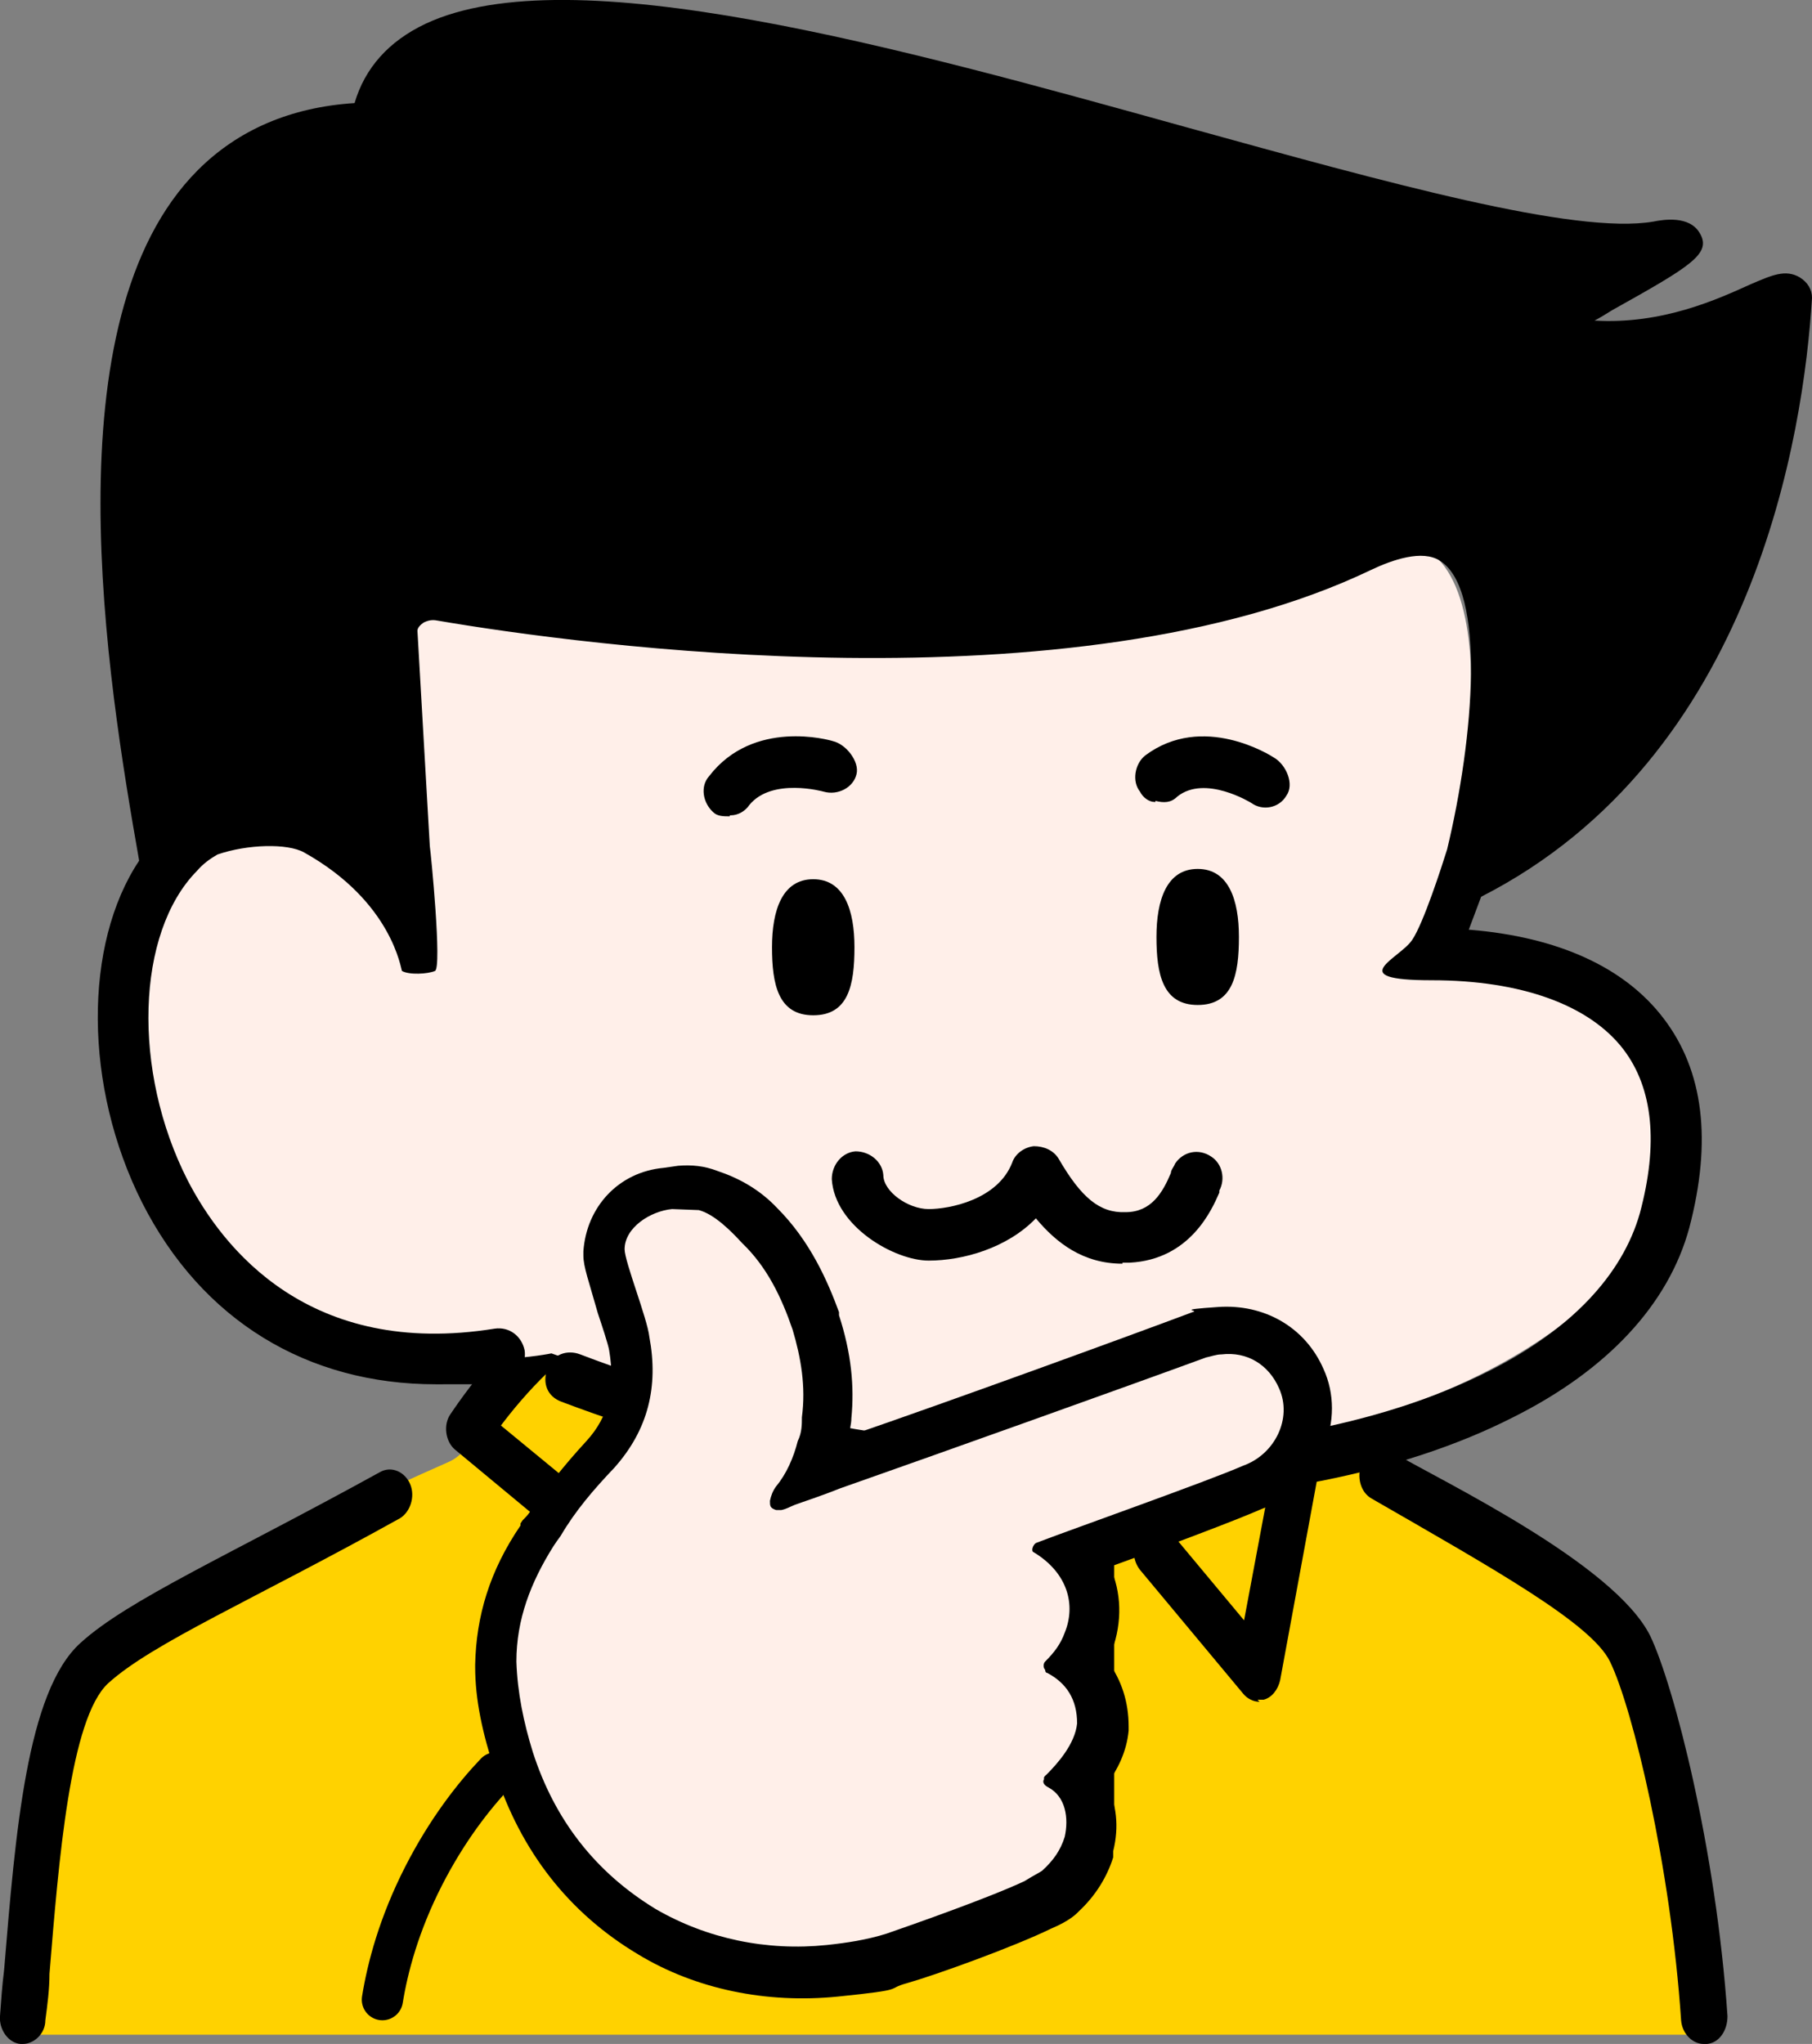
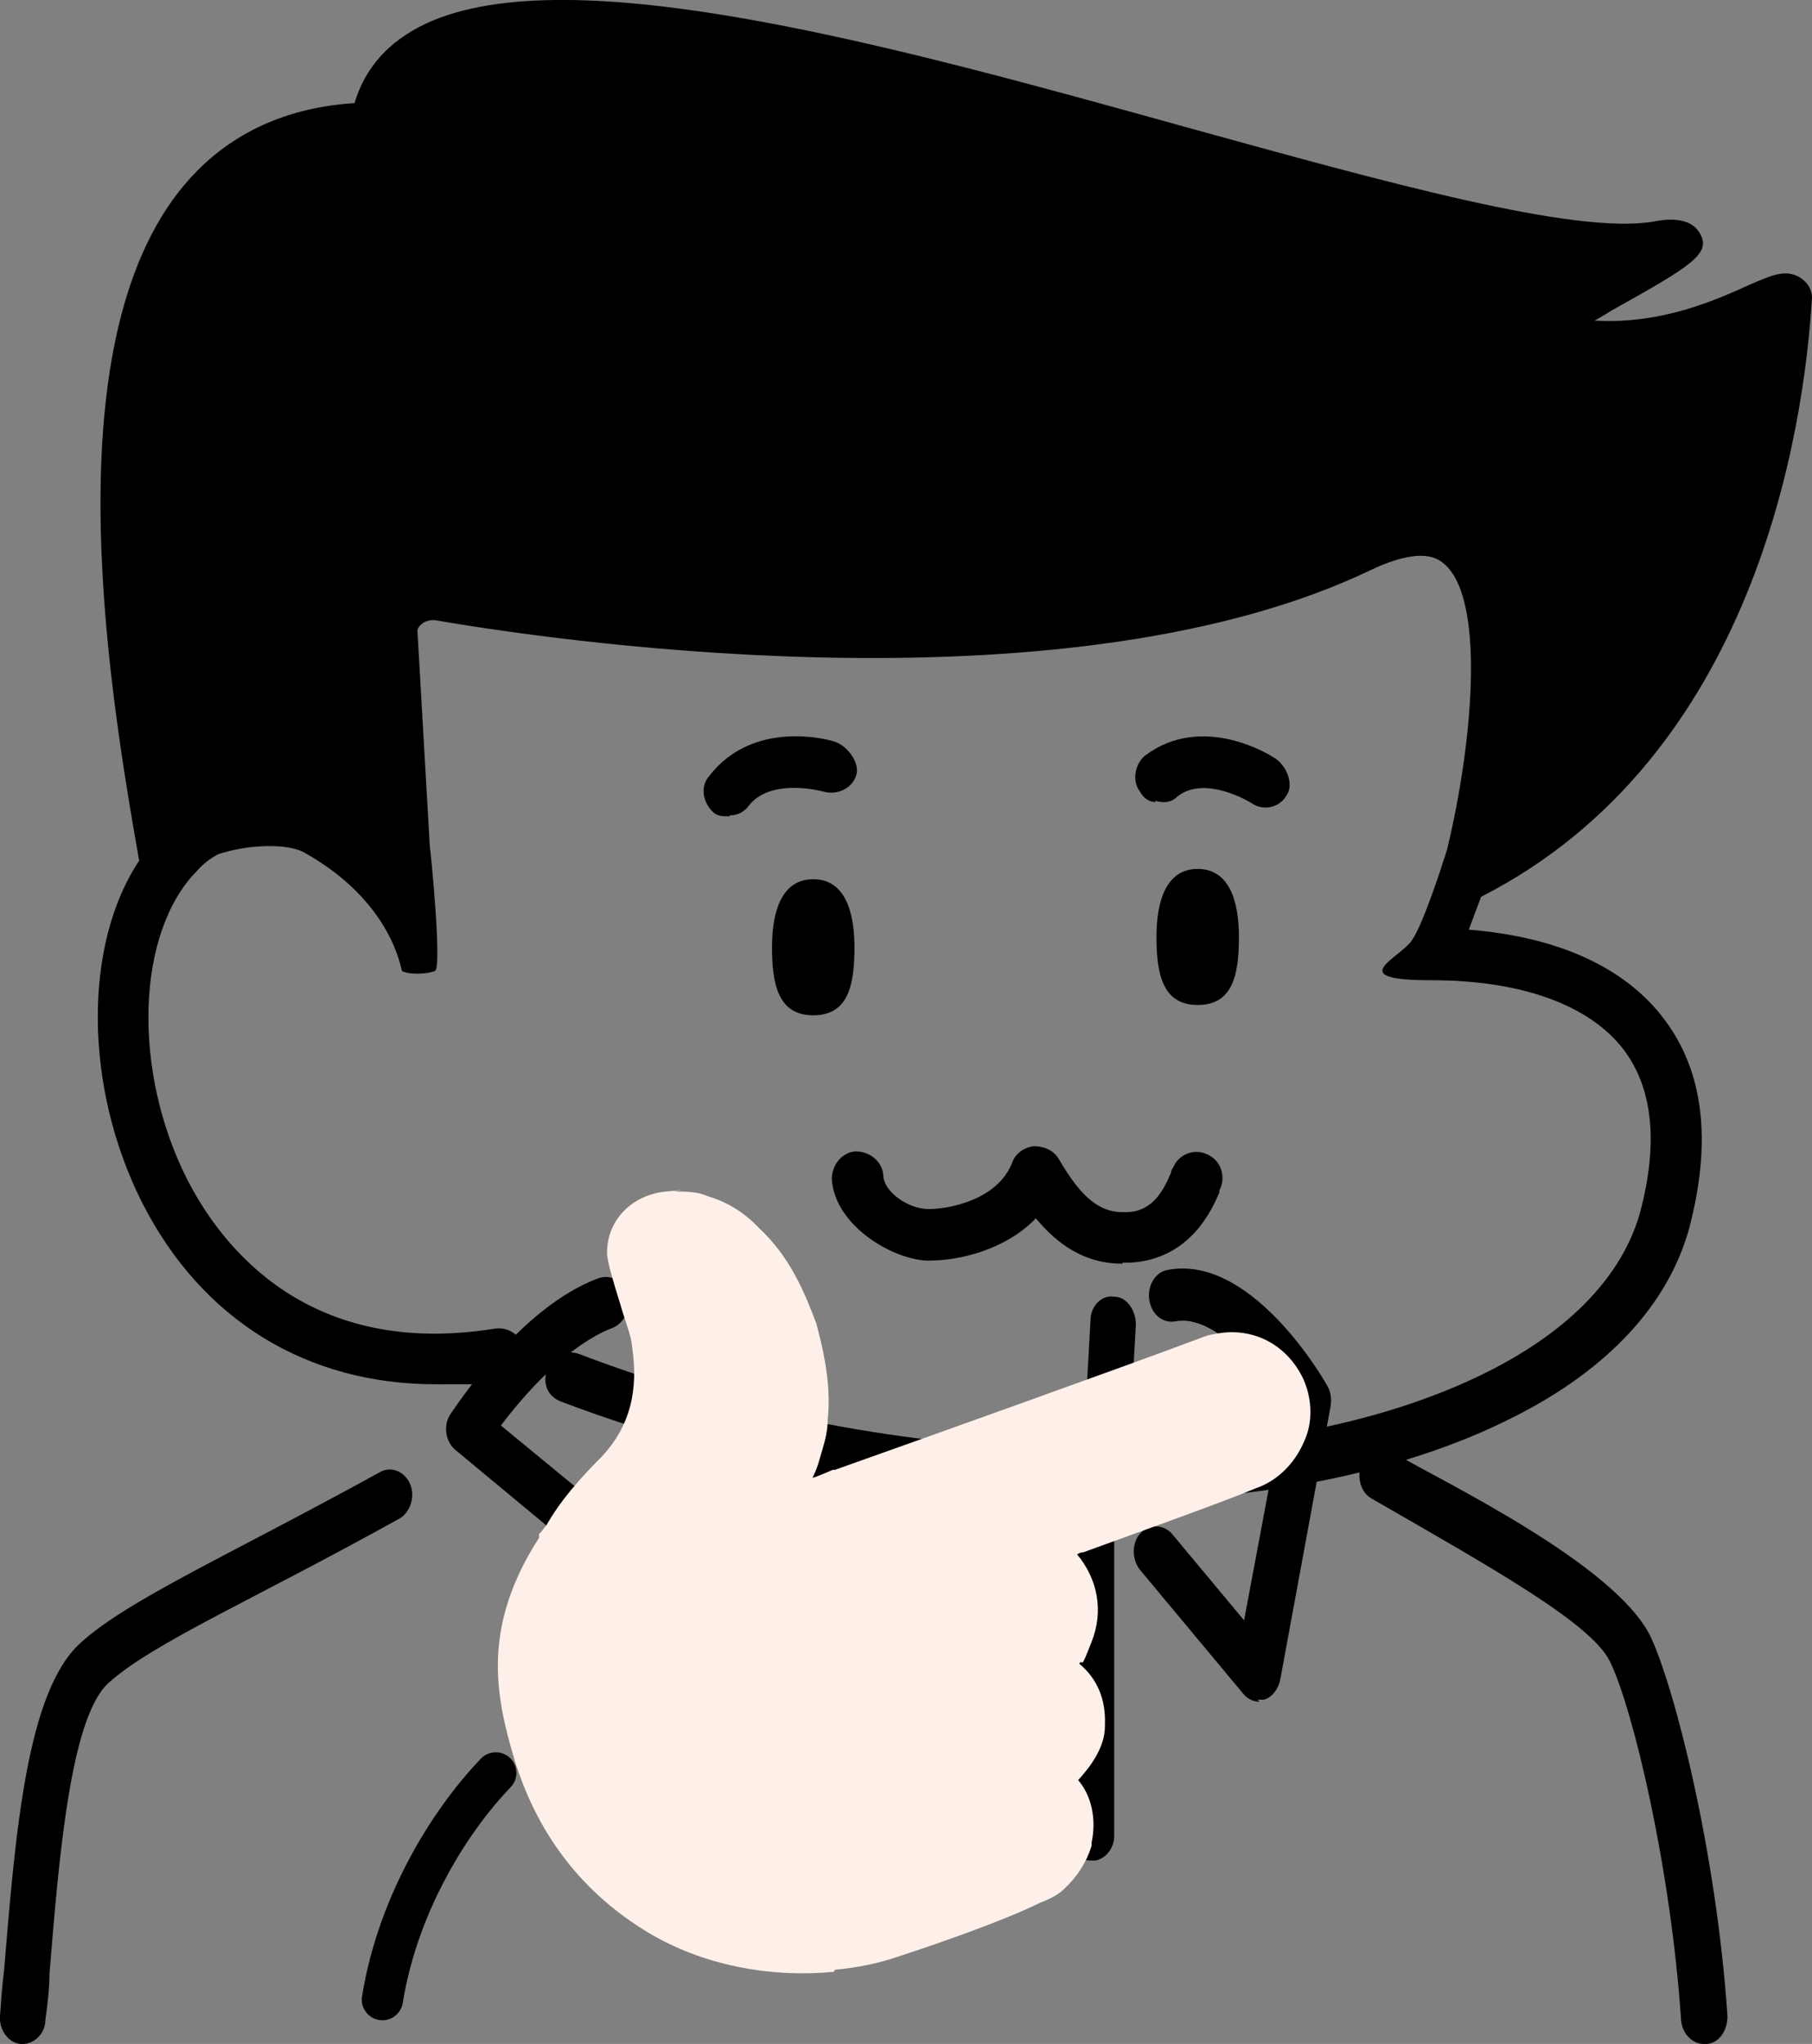
<svg xmlns="http://www.w3.org/2000/svg" id="b" version="1.1" viewBox="0 0 175.8 198.3">
  <rect x="0" y="0" width="175.8" height="198.3" fill="#808080" stroke="none" />
  <defs>
    <style>
      .st0 {
        stroke: #000;
        stroke-linecap: round;
        stroke-miterlimit: 10;
        stroke-width: 4px;
      }

      .st1 {
        fill: #ffd200;
      }

      .st2 {
        fill: #ffefe9;
      }
    </style>
  </defs>
  <g id="c">
-     <path class="st1" d="M156.1,156c-7.5-8-21.1-12.3-28.4-17.6-1.4-1-1.6-4-1.6-4l-7.2-7.4c-.2-.5-10.6-8.1-11.2-2.2,0,.4-1.9,12.8-1.6,25.2.6,20.6,3.1,41.3-1.4,24.6-8.6-31.9-43.8-49.1-43.8-49.1-3.7.8-5.8.8-10.8,7.2-2.7,3.6-3.9,7.9-6.5,9.1-14.7,6.5-28.6,13.5-35.8,21.1-6.1,18.2-4.5,34.5-4.5,34.5h162s0-26.8-9.3-41.4h0Z" />
    <path d="M2.2,198.3h-.2c-1.2-.1-2.1-1.4-2-2.7.1-1.4.2-2.9.4-4.5,1.1-13.3,2.2-27,7.4-31.7,4.6-4.2,14.4-8.5,29.1-16.6,1.1-.6,2.4,0,2.9,1.2s0,2.7-1,3.3c-14.2,7.9-24,12.1-28.3,16-3.7,3.4-4.8,17.2-5.7,28.2,0,1.5-.2,3-.4,4.5,0,1.3-1.1,2.3-2.2,2.3M165.3,198.3c-1.1,0-2.1-1-2.2-2.3-1-14.9-4.7-30.3-6.9-34.8-1.8-3.7-11.3-9-23.1-15.8-1.1-.6-1.5-2.1-1-3.4.6-1.2,1.9-1.7,3-1.1,5,2.9,21.5,10.8,25,17.8,2.3,4.8,6.4,20.7,7.5,36.9,0,1.4-.8,2.6-2,2.7h-.3ZM77.8,167.9c-.5,0-1-.2-1.4-.5l-32.3-26.8c-.9-.8-1.1-2.4-.4-3.4.3-.4,6.7-10.4,14.4-13.2,1.2-.4,2.4.3,2.8,1.6s-.3,2.7-1.4,3.2c-4.5,1.7-8.8,6.7-10.9,9.5l28.8,23.7,7.4-10.8c.7-1.1,2.1-1.3,3.1-.4,1,.8,1.1,2.4.4,3.5l-8.7,12.8c-.4.5-.9.9-1.5.9h-.3ZM122.2,165.1c-.6,0-1.2-.3-1.6-.8l-10-12c-.8-1-.8-2.6,0-3.5.9-1,2.3-.9,3.1,0l7,8.4,3.9-20.8c-2-3.1-6.7-9-10.6-8.2-1.2.2-2.3-.7-2.5-2.1s.6-2.7,1.8-2.9c7.9-1.5,14.8,10,15.5,11.3.3.5.4,1.2.3,1.9l-4.9,26.6c-.2.9-.8,1.7-1.6,1.9h-.6l.2.2ZM107,147c-1.2,0-2.1-1.3-2.1-2.7l.9-16.2c0-1.4,1.1-2.5,2.3-2.3,1.2,0,2.1,1.3,2.1,2.7l-.9,16.2c0,1.3-1,2.3-2.2,2.3h-.1Z" />
-     <path class="st2" d="M161.2,116.2c-4.1,12.4-23.3,23.9-53.7,25.9-3.2.2-1.3,31.3-2.7,28.2-10.1-23.4-21.9-28.6-21.9-28.6l-29.4-10.4s-31.9,6.8-40.9-25.9c-2-15.9,5.9-27.9,17.6-46,7.6-11.7,38.4-15.5,52.2-15.5s42.1-5.1,57.1,10.3c7.6,7.8-.5,38.1-.5,38.1,0,0,30.1,0,22.2,23.8h0Z" />
    <path d="M111.2,143c-.4.7-.9.8-3.1,5.8v29.3c0,1.2-.8,2.2-1.8,2.4h-.5c-.8,0-1.6-.5-2-1.4l-13.2-28.8-21.3-12.7c-1-.7,1.3.9,1.9-.3s11.9,3.3,12.9,4l9.3,7c.3.2.6.6.8,1l9.3,18.4v-19.7c0-.4,1-3.5,1.1-3.9M108.9,122.6c-3.8,0-6.4-2-8.4-4.4-2.8,2.9-7.1,4.1-10.4,4.1s-9.1-3.3-9.4-7.9c0-1.4,1-2.6,2.3-2.7,1.4,0,2.6,1,2.7,2.3,0,1.6,2.4,3.3,4.4,3.3s6.7-.9,8.1-4.5c.3-.9,1.2-1.5,2.1-1.6,1,0,1.9.4,2.4,1.2,2.2,3.8,4,5.3,6.5,5.2,2.5,0,3.6-1.9,4.4-3.8,0-.3.3-.6.4-.9.8-1.2,2.3-1.5,3.5-.7,1.1.7,1.4,2.2.8,3.3v.2c-.7,1.6-2.8,6.5-8.7,6.8h-.7Z" />
    <path d="M142.5,90.2l1.2-3.2c26.5-13.5,31.3-45,32.1-58.1,0-.8-.4-1.5-1.2-2-1.4-.8-2.7-.2-4.8.7-3.1,1.4-8.5,3.9-15.1,3.5.6-.3,1.2-.7,1.7-1,7.7-4.3,9.7-5.5,8.5-7.5-1-1.7-3.5-1.3-4.5-1.1-7.6,1.3-25.9-3.8-45.1-9.1C87.2,4.6,55.4-4.3,41.3,2.3c-3.6,1.7-5.9,4.3-6.9,7.7-6.2.4-11.3,2.6-15.2,6.5-14.5,14.5-8.8,49.4-5.7,67-5.4,8.1-5.4,21.9.3,33.2,5.8,11.4,16,17.6,28.5,17.6s4.3,0,6.5-.4c1.4-.3,2.3-1.5,2.1-2.9-.3-1.4-1.5-2.3-2.9-2.1-18,2.9-26.4-7.8-29.8-14.4-5.4-10.6-5-24,.9-30,.6-.7,1.3-1.2,2-1.6,2.9-1,6.8-1.1,8.4-.2,8.6,4.8,9.4,11.4,9.5,11.5.7.4,2.5.3,3.2,0s-.4-11.5-.5-12.1l-1.2-20.9c0-.3.3-.6.6-.8.4-.2.8-.3,1.3-.2,14,2.4,61.8,8.9,90.6-4.9,2.1-1,5-2,6.7-.9,4.5,2.8,3.3,17.2.7,28-.5,1.6-2.3,7.2-3.4,8.8-1.2,1.8-6.8,3.9,1.9,3.9s15.3,2.4,18.6,6.7c2.9,3.8,3.4,9.2,1.6,15.9-1.7,6-6.7,11.3-14.6,15.3-21.3,10.8-57.6,10.1-88.2-1.6-1.3-.5-2.7,0-3.2,1.4s0,2.7,1.4,3.2c16.6,6.3,34.8,9.5,51.6,9.5v.2c15.5,0,29.9-2.7,40.7-8.2,9.2-4.6,15.1-11,17.1-18.4,2.2-8.4,1.4-15.2-2.5-20.3-3.8-5-10.3-7.9-18.8-8.6h0Z" />
    <g id="d">
      <path d="M70.8,79.2c-.6,0-1.2,0-1.6-.4-1-.9-1.3-2.5-.4-3.5,4.3-5.6,11.7-3.5,12-3.4,1.3.3,2.6,2,2.3,3.2-.3,1.3-1.8,2.1-3.2,1.7,0,0-5-1.4-7.2,1.3-.4.6-1.1,1-1.8,1h-.1ZM82.9,91.9c0,3.7-.6,6.6-4,6.6s-4-3-4-6.6,1-6.6,4-6.6,4,3,4,6.6M120.2,90.9c0,3.7-.6,6.6-4,6.6s-4-3-4-6.6,1-6.6,4-6.6,4,3,4,6.6M112,77.8c-.5,0-1.1-.4-1.4-1-.8-1-.5-2.7.5-3.5,5.6-4.2,12.2,0,12.5.2,1.2.7,2,2.6,1.2,3.7-.7,1.2-2.3,1.5-3.4.7,0,0-4.5-2.8-7.2-.6-.6.6-1.3.6-2.1.4h0c0,0,0,.1,0,.1Z" />
    </g>
  </g>
-   <path class="st2" d="M80.9,191.3c-6.4.6-12.8-.7-18-3.8-6.3-3.8-10.6-9.3-12.9-16.5-1.1-3.6-1.7-6.5-1.7-9.4,0-4.3,1.4-8.4,4-12.4v-.4c.3-.2.4-.5.7-.8,1.3-2.3,3.1-4.4,5.4-6.7,2.7-2.9,3.6-6.4,2.9-10.8,0-.7-.7-2.5-1.1-3.9-.9-2.9-1.2-4-1.3-4.9v-.2c0-3.2,2.5-5.6,5.7-5.9s.5,0,.9,0c1.1,0,2.2,0,3.3.5,1.7.5,3.4,1.5,4.9,3.1,3,2.8,4.4,6.3,5.5,9.2,1,3.7,1.4,6.6,1.1,9.4,0,.9-.2,1.8-.5,2.8s-.5,1.9-1,2.8c.6-.2,1.3-.5,2-.8h.2c9.3-3.3,28.6-10.2,35.5-12.8.7-.3,1.4-.4,2.1-.5,3.5-.4,6.5,1.5,7.9,4.6.8,1.9.9,4.1,0,6-.9,2.1-2.6,3.8-4.7,4.5-2.8,1.2-11.5,4.3-16.7,6.2-.3,0-.4.1-.6.2,2,2.4,2.6,5.5,1.4,8.5-1.2,3.1-.7,1.5-1.2,2.1,1.7,1.4,2.6,3.4,2.5,5.9v.2c0,2-1.4,3.9-2.6,5.2,1.3,1.5,1.8,3.8,1.3,6.1v.3c-.5,1.6-1.4,3-2.7,4.2-.4.4-1.2.9-2.3,1.3-3.6,1.8-10.9,4.3-13.7,5.2-2,.7-4.1,1.1-6.2,1.3v.2Z" />
-   <path d="M67.8,117.4c1.5.4,3.1,2,4.2,3.2,2.4,2.3,3.8,5.2,4.9,8.4.8,2.7,1.3,5.5.9,8.5,0,.7,0,1.5-.4,2.3-.4,1.6-1.1,3.2-2.1,4.4-.3.4-.5.9-.6,1.4,0,.5,0,.7.6.9h.5c.5-.1.8-.3,1.3-.5.8-.3,2.4-.8,4.4-1.6,9.4-3.3,28.7-10.2,35.5-12.7.5-.1,1-.3,1.5-.3,2.5-.3,4.6,1,5.6,3.3,1.3,2.9-.4,6.4-3.5,7.5-3.4,1.5-17,6.3-20.1,7.5-.3.2-.5.8-.2.9,3.3,2,4.1,5.1,3,7.8-.4,1.1-1,1.9-1.9,2.8-.2.2-.2.6,0,.8,0,0,0,.3.2.3,1.9,1,2.9,2.6,2.9,4.9-.2,2-1.9,3.9-3,5,0,0-.3.2-.2.4-.2.3,0,.6.4.8,1.7.9,2,3,1.6,4.8-.4,1.3-1.1,2.3-2.2,3.3-.3.2-.9.5-1.7,1-3.4,1.6-10.8,4.2-13.4,5.1-1.9.6-3.9.9-5.8,1.1-5.8.6-11.6-.6-16.6-3.5-5.9-3.6-9.8-8.7-11.9-15.2-.9-2.9-1.5-5.8-1.6-8.8,0-4.1,1.4-7.7,3.6-11.2.2-.3.4-.6.7-1,1.4-2.4,3.2-4.5,5.2-6.6,3.3-3.7,4.3-7.9,3.4-12.7-.2-1.8-2.4-7.3-2.4-8.5,0-2.1,2.5-3.7,4.6-3.9M64.4,113.3c-4.4.4-7.5,3.8-7.8,8.1v.4c0,1.1.5,2.4,1.4,5.6.4,1.2,1,3,1.1,3.6.6,3.6,0,6.4-2.2,8.8-2.3,2.5-4,4.7-5.5,6.9-.2.3-.5.6-.7.8l-.2.3v.2c-3,4.4-4.3,8.8-4.4,13.5v.2c0,3.2.7,6.4,1.9,10.1,2.5,7.8,7.2,13.8,13.9,17.8,5.6,3.4,12.5,4.8,19.4,4.1s4.5-.7,6.7-1.3c2.8-.8,10.3-3.5,14-5.3,1.9-.8,2.5-1.5,2.7-1.7,1.6-1.5,2.7-3.3,3.3-5.2v-.6c.6-2.4.3-4.6-.6-6.5,1-1.4,1.9-3.1,2.1-5.2v-.4c0-2.4-.7-4.5-2-6.3,0-.4.3-.7.4-1.1,1-2.8.9-5.6-.2-8.1,5.3-1.9,12.2-4.5,14.7-5.6,2.7-1,4.8-3.2,6-5.8,1.1-2.6,1.1-5.4,0-7.8-1.8-4.1-5.8-6.3-10.2-6s-1.7.3-2.5.5c-6.4,2.4-23.4,8.6-33.3,12,0-.6.2-1.1.2-1.7.3-3.1,0-6.3-1.2-10v-.3c-1.1-3-2.8-6.9-6-10.1-1.7-1.8-3.7-2.9-5.8-3.6-1.3-.5-2.5-.6-3.8-.5l-1.4.2Z" />
+   <path class="st2" d="M80.9,191.3c-6.4.6-12.8-.7-18-3.8-6.3-3.8-10.6-9.3-12.9-16.5-1.1-3.6-1.7-6.5-1.7-9.4,0-4.3,1.4-8.4,4-12.4v-.4c.3-.2.4-.5.7-.8,1.3-2.3,3.1-4.4,5.4-6.7,2.7-2.9,3.6-6.4,2.9-10.8,0-.7-.7-2.5-1.1-3.9-.9-2.9-1.2-4-1.3-4.9v-.2c0-3.2,2.5-5.6,5.7-5.9s.5,0,.9,0c1.1,0,2.2,0,3.3.5,1.7.5,3.4,1.5,4.9,3.1,3,2.8,4.4,6.3,5.5,9.2,1,3.7,1.4,6.6,1.1,9.4,0,.9-.2,1.8-.5,2.8s-.5,1.9-1,2.8c.6-.2,1.3-.5,2-.8h.2c9.3-3.3,28.6-10.2,35.5-12.8.7-.3,1.4-.4,2.1-.5,3.5-.4,6.5,1.5,7.9,4.6.8,1.9.9,4.1,0,6-.9,2.1-2.6,3.8-4.7,4.5-2.8,1.2-11.5,4.3-16.7,6.2-.3,0-.4.1-.6.2,2,2.4,2.6,5.5,1.4,8.5-1.2,3.1-.7,1.5-1.2,2.1,1.7,1.4,2.6,3.4,2.5,5.9v.2c0,2-1.4,3.9-2.6,5.2,1.3,1.5,1.8,3.8,1.3,6.1v.3c-.5,1.6-1.4,3-2.7,4.2-.4.4-1.2.9-2.3,1.3-3.6,1.8-10.9,4.3-13.7,5.2-2,.7-4.1,1.1-6.2,1.3Z" />
  <path class="st0" d="M37.1,194c.5-3.1,1.6-7.3,4-12,2.3-4.5,4.9-7.8,7-10" />
</svg>